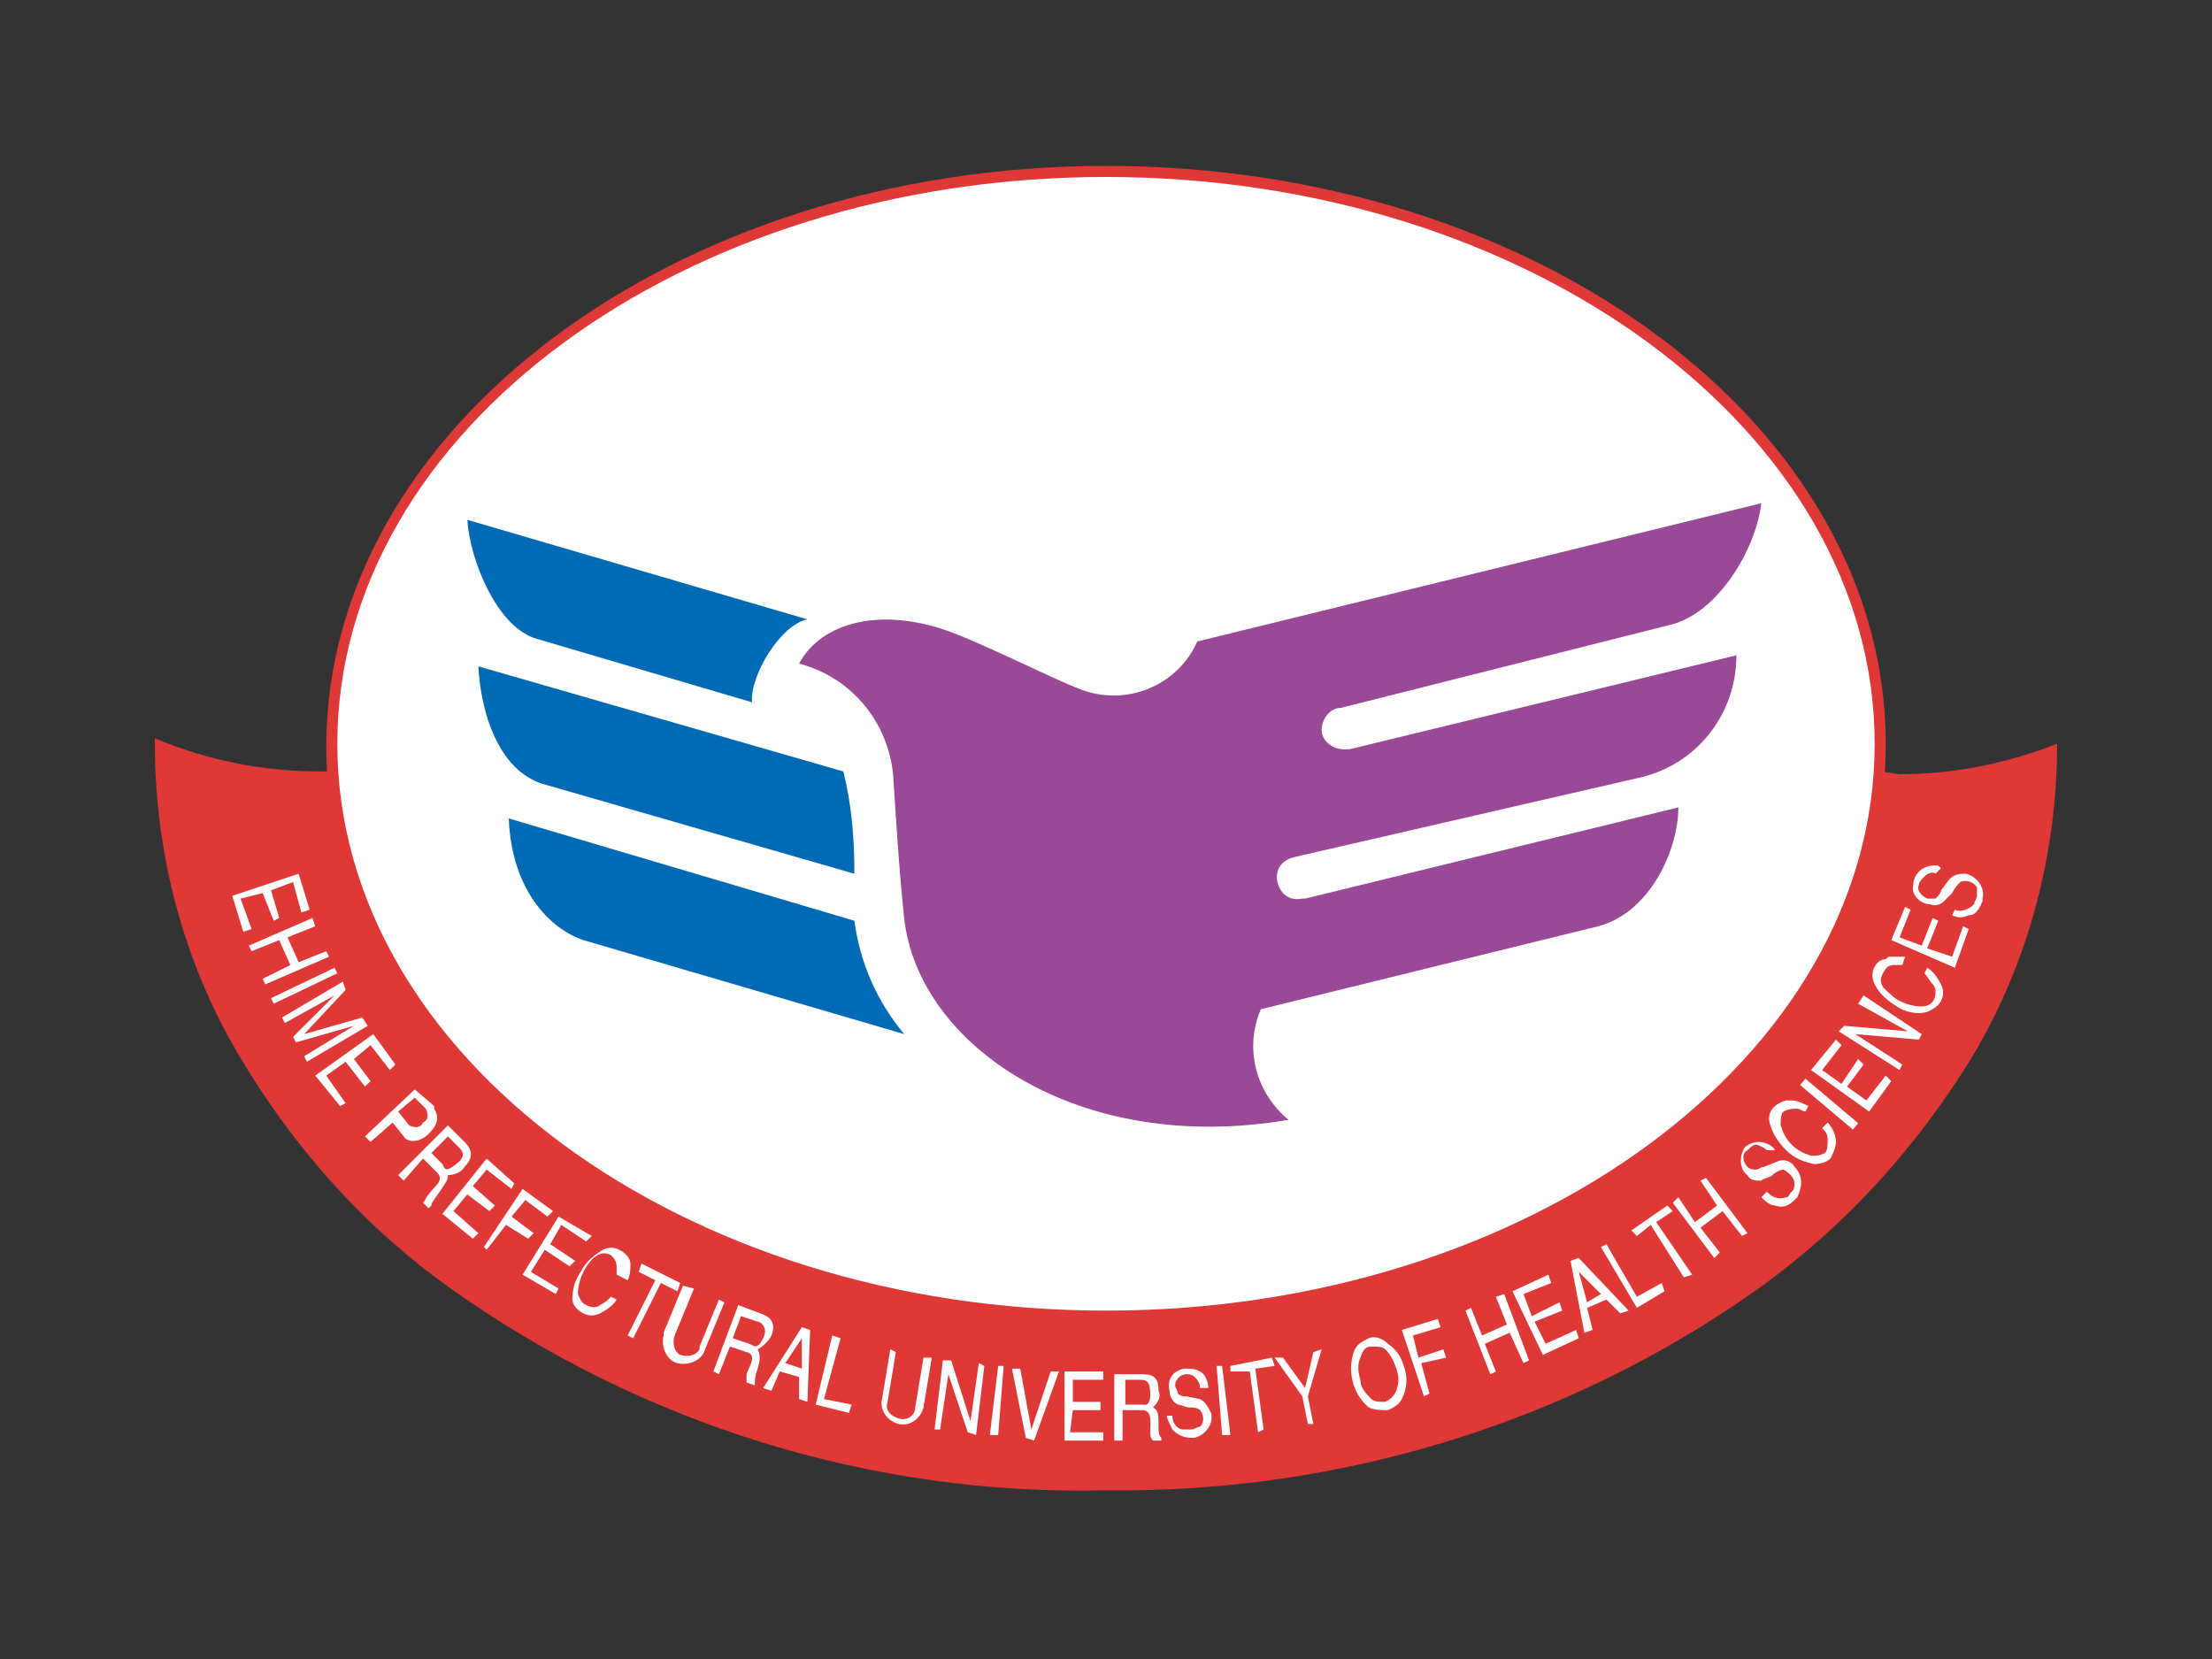
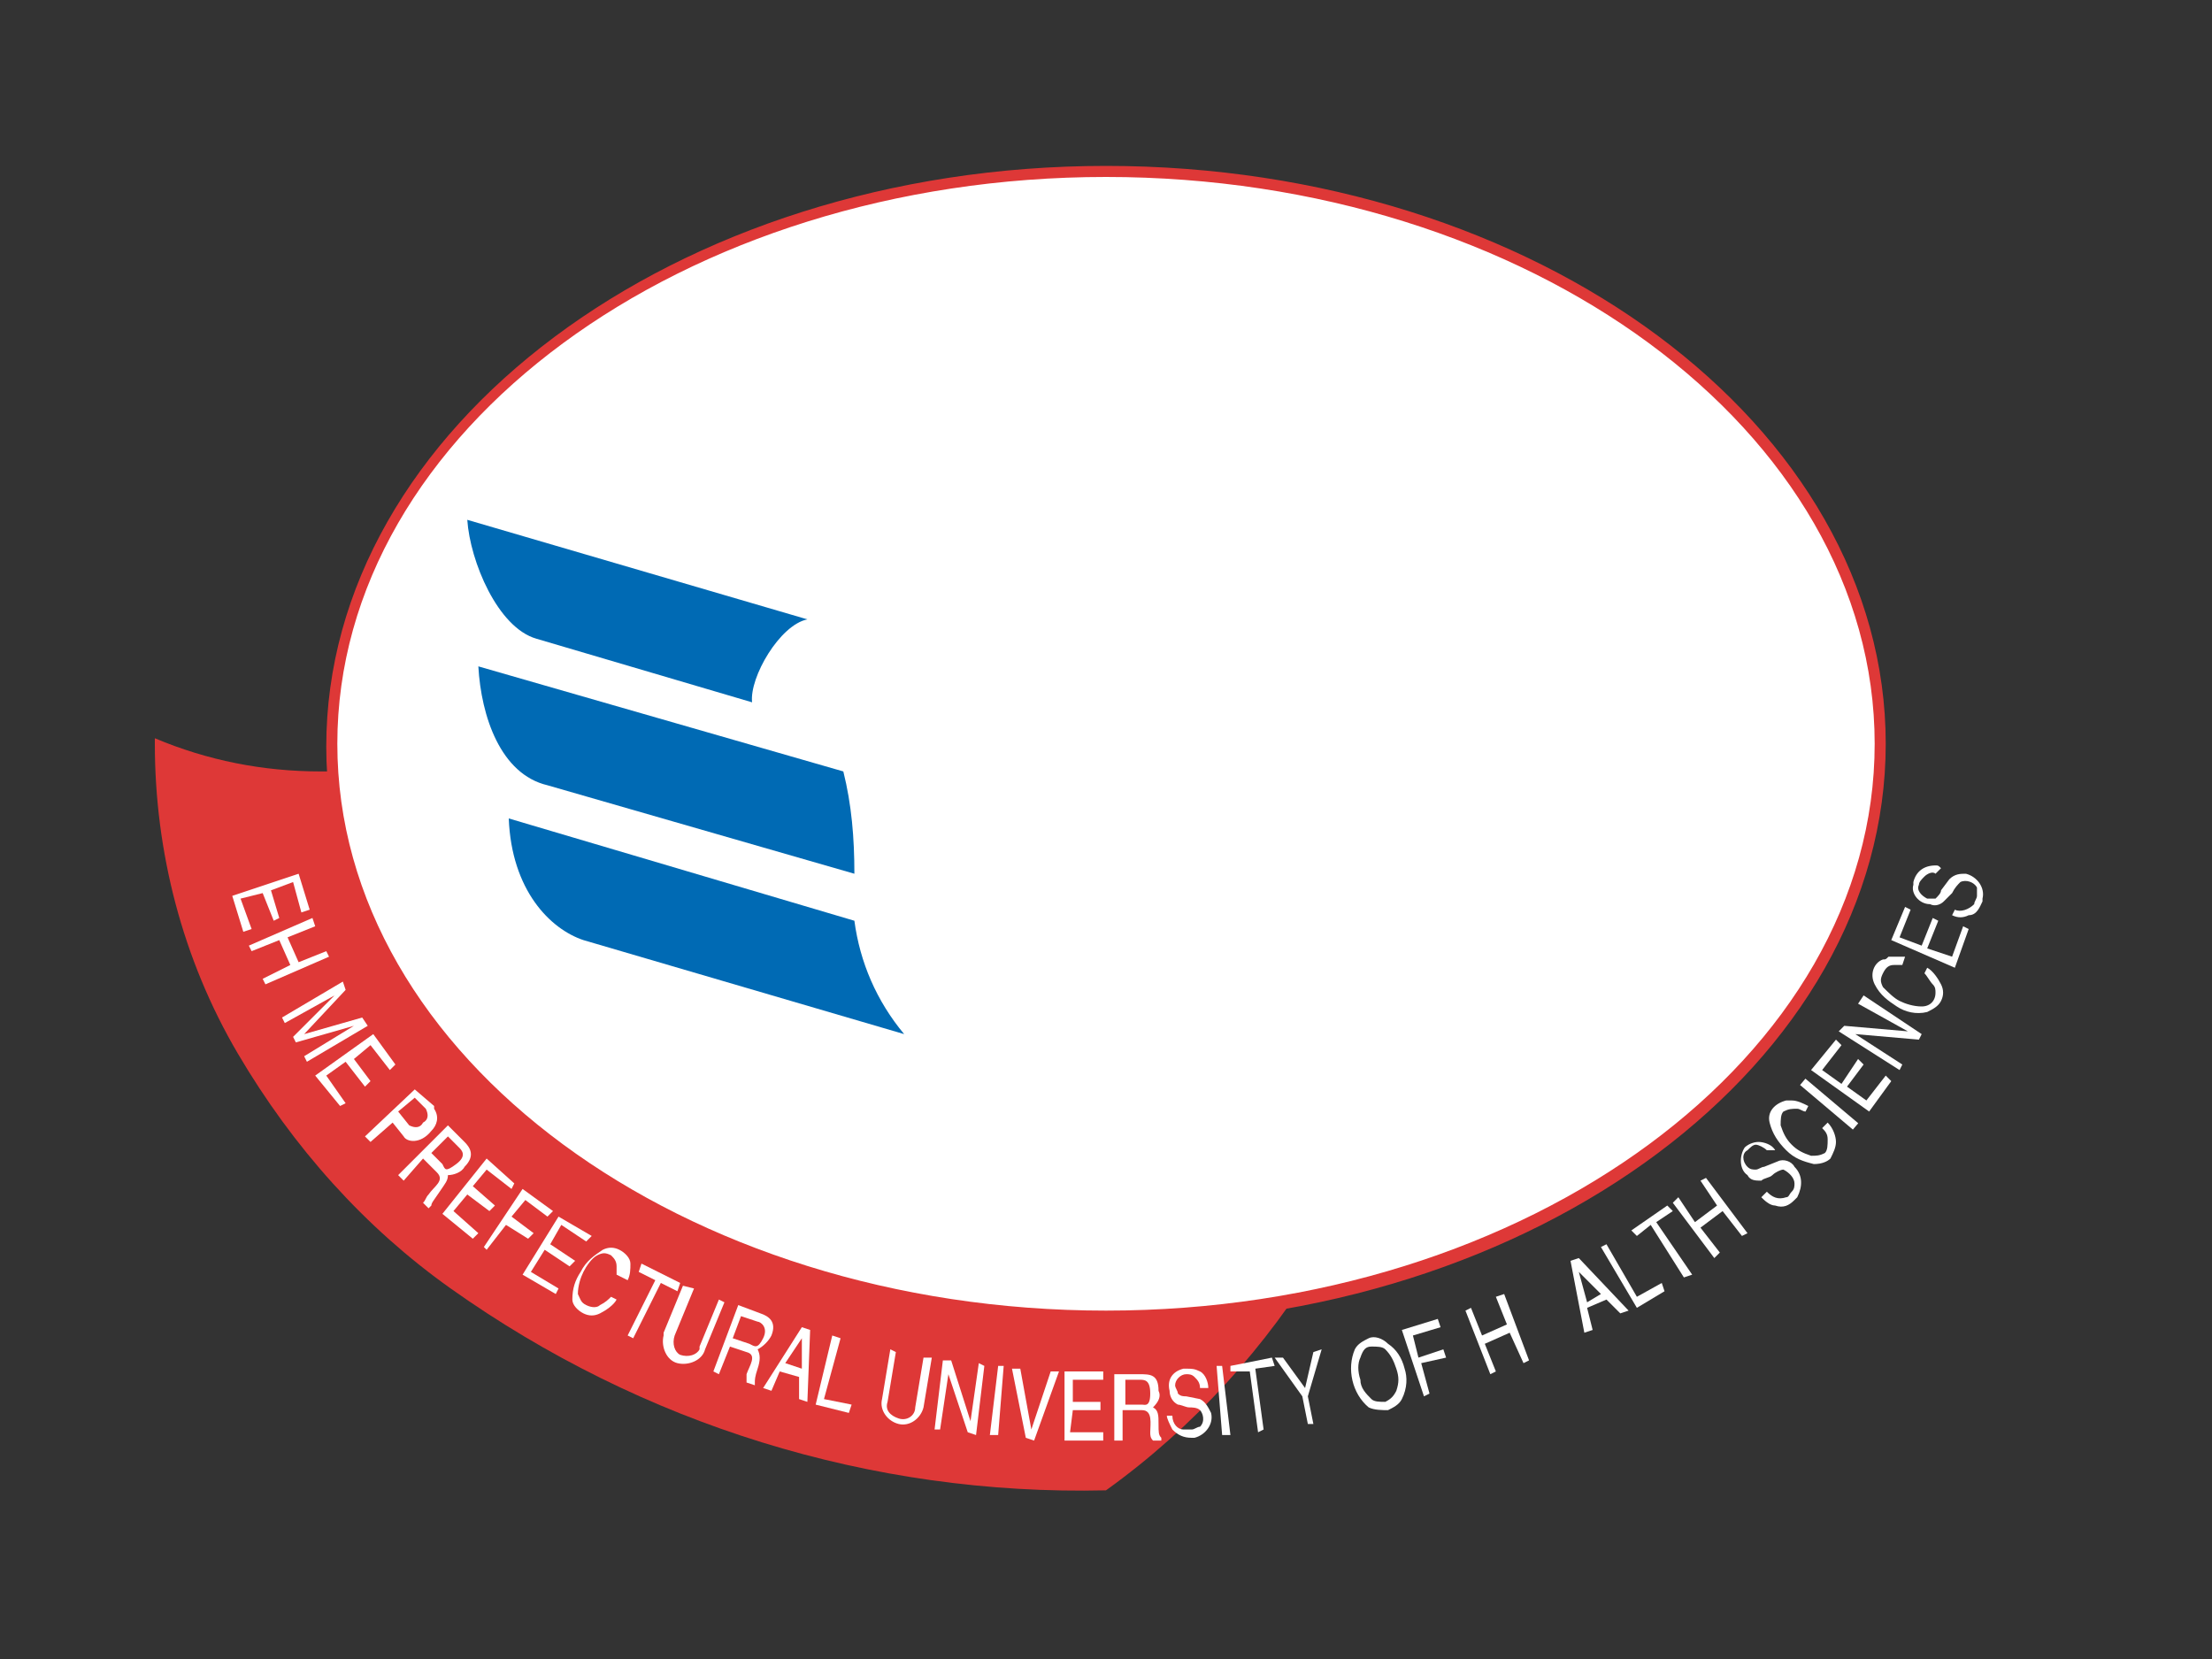
<svg xmlns="http://www.w3.org/2000/svg" version="1.1" id="レイヤー_1" x="0px" y="0px" viewBox="0 0 80 60" style="enable-background:new 0 0 80 60;" xml:space="preserve">
  <rect x="0" y="0" width="80" height="60" fill="#333333" stroke="none" />
  <style type="text/css">
	.st0{fill:#DE3837;}
	.st1{fill:#FFFFFF;}
	.st2{fill:#994995;}
	.st3{fill:#006AB4;}
</style>
  <g id="レイヤー_2_1_">
    <g id="レイヤー_1-2">
-       <path class="st0" d="M68,27.9c-0.7,11-13,19.7-28,19.7s-27.3-8.7-28-19.7h-0.4c-2.1,0-4.1-0.4-6-1.2v0.2c0,3.9,1,7.8,3,11.2    c2,3.4,4.6,6.3,7.7,8.5c6.9,4.9,15.2,7.5,23.7,7.3c8.4,0.1,16.7-2.4,23.6-7.3c3.2-2.3,5.8-5.2,7.8-8.5c2-3.4,3-7.3,3-11.2v0    c-1.8,0.7-3.7,1.1-5.7,1.1L68,27.9" />
+       <path class="st0" d="M68,27.9c-0.7,11-13,19.7-28,19.7s-27.3-8.7-28-19.7h-0.4c-2.1,0-4.1-0.4-6-1.2v0.2c0,3.9,1,7.8,3,11.2    c2,3.4,4.6,6.3,7.7,8.5c6.9,4.9,15.2,7.5,23.7,7.3c3.2-2.3,5.8-5.2,7.8-8.5c2-3.4,3-7.3,3-11.2v0    c-1.8,0.7-3.7,1.1-5.7,1.1L68,27.9" />
      <path class="st1" d="M68,26.9c0,11.5-12.5,20.7-28,20.7s-28-9.3-28-20.7S24.5,6.2,40,6.2S68,15.5,68,26.9" />
      <path class="st0" d="M40,47.9c-15.6,0-28.2-9.4-28.2-20.9S24.4,6,40,6s28.2,9.4,28.2,20.9S55.6,47.9,40,47.9z M40,6.4    c-15.3,0-27.8,9.2-27.8,20.5S24.7,47.4,40,47.4s27.8-9.2,27.8-20.5S55.3,6.4,40,6.4z" />
      <polygon class="st1" points="10.8,31.6 11.2,32.9 10.9,33 10.6,31.9 9.8,32.2 10.1,33.2 9.9,33.3 9.5,32.3 8.7,32.5 9.1,33.6     8.8,33.7 8.4,32.4   " />
      <polygon class="st1" points="10.5,34.9 10.1,34 9.1,34.4 9,34.2 11.3,33.2 11.4,33.5 10.4,33.9 10.8,34.8 11.8,34.4 11.9,34.6     9.6,35.6 9.5,35.4   " />
-       <polygon class="st1" points="12.1,35 12.2,35.2 9.9,36.3 9.8,36.1   " />
      <polygon class="st1" points="10.6,37.5 12.1,36 10.3,37 10.2,36.8 12.4,35.5 12.5,35.8 11,37.4 13.1,36.8 13.3,37.1 11.1,38.4     11,38.2 12.8,37.1 10.7,37.7   " />
      <polygon class="st1" points="13.5,37.4 14.3,38.5 14.1,38.7 13.4,37.8 12.8,38.3 13.4,39.1 13.2,39.3 12.5,38.4 11.8,38.9     12.5,39.9 12.3,40 11.4,38.9   " />
      <path class="st1" d="M15,39.7l0.4,0.4c0.1,0.2,0.1,0.4-0.1,0.5c0,0,0,0,0,0c-0.1,0.2-0.3,0.2-0.5,0.1l-0.4-0.5L15,39.7z     M13.2,41.1l0.2,0.2l0.8-0.7l0.4,0.5c0.1,0.2,0.6,0.3,1-0.2c0.2-0.2,0.3-0.5,0.1-0.8c0,0,0,0,0-0.1L15,39.4L13.2,41.1" />
      <path class="st1" d="M16.6,41.5c0.1,0.1,0.3,0.3-0.1,0.6s-0.4,0.2-0.5,0l-0.4-0.4l0.6-0.6L16.6,41.5z M14.4,42.5l0.2,0.2l0.7-0.8    l0.5,0.5c0.3,0.3-0.1,0.5-0.3,0.8c-0.1,0.1-0.1,0.2-0.2,0.3l0.2,0.2l0.1-0.1c0-0.1,0.1-0.2,0.3-0.5s0.3-0.4,0.3-0.6    c0.2,0,0.5-0.1,0.6-0.3c0.4-0.4,0.2-0.7,0-0.9l-0.6-0.6L14.4,42.5" />
      <polygon class="st1" points="17.6,41.9 18.6,42.8 18.5,43 17.6,42.3 17.1,42.9 17.9,43.6 17.7,43.8 16.9,43.2 16.4,43.8     17.3,44.6 17.1,44.8 16,43.9   " />
      <polygon class="st1" points="18.9,43 20,43.8 19.8,44 19,43.4 18.5,44 19.3,44.6 19.1,44.8 18.3,44.3 17.6,45.2 17.5,45.1   " />
      <polygon class="st1" points="20.2,44 21.4,44.7 21.2,44.9 20.3,44.3 19.9,45 20.8,45.6 20.6,45.8 19.7,45.2 19.2,46 20.2,46.6     20.1,46.8 18.9,46.1   " />
      <path class="st1" d="M22.7,46.3c0.1-0.2,0.1-0.4,0.1-0.6c0-0.2-0.2-0.4-0.4-0.5c-0.2-0.1-0.4-0.1-0.6,0c-0.3,0.2-0.6,0.4-0.8,0.8    c-0.2,0.3-0.3,0.6-0.3,1c0,0.2,0.2,0.4,0.4,0.5c0.2,0.1,0.4,0.1,0.6,0c0.2-0.1,0.5-0.3,0.6-0.5l-0.2-0.1c-0.1,0.1-0.2,0.2-0.4,0.3    c-0.1,0.1-0.3,0.1-0.5,0c-0.2-0.1-0.2-0.2-0.3-0.4c0-0.3,0.1-0.6,0.2-0.8c0.1-0.2,0.3-0.5,0.5-0.6c0.2-0.1,0.3-0.1,0.5,0    c0.1,0.1,0.2,0.2,0.2,0.4c0,0.1,0,0.2,0,0.3L22.7,46.3" />
      <polygon class="st1" points="23.7,46.3 23.1,46 23.2,45.7 24.6,46.4 24.5,46.7 23.9,46.4 22.9,48.4 22.7,48.3   " />
      <path class="st1" d="M25.1,46.6l-0.7,1.7c-0.1,0.3,0,0.6,0.2,0.7c0.3,0.1,0.6,0,0.7-0.2c0,0,0,0,0-0.1L26,47l0.2,0.1l-0.7,1.7    c-0.1,0.4-0.6,0.6-1,0.5c-0.4-0.1-0.6-0.6-0.5-1c0,0,0-0.1,0-0.1l0.7-1.7L25.1,46.6" />
      <path class="st1" d="M27.4,47.8c0.1,0,0.4,0.2,0.2,0.6s-0.3,0.3-0.5,0.2l-0.6-0.2l0.3-0.8L27.4,47.8z M25.8,49.6l0.2,0.1l0.4-1    l0.6,0.2c0.4,0.1,0.1,0.5,0,0.8c0,0.1,0,0.2,0,0.3l0.3,0.1V50c0-0.1,0-0.2,0.1-0.5s0.1-0.5,0-0.7c0.2-0.1,0.4-0.3,0.5-0.5    c0.2-0.5-0.1-0.7-0.4-0.8l-0.8-0.3L25.8,49.6" />
      <path class="st1" d="M29,48.4v1.1l-0.6-0.2L29,48.4z M28.2,49.6l0.7,0.2v0.8l0.3,0.1l0.1-2.6L29,48l-1.4,2.2l0.3,0.1L28.2,49.6" />
      <polygon class="st1" points="30.1,48.3 29.5,50.8 30.7,51.1 30.8,50.8 29.8,50.6 30.4,48.4   " />
      <path class="st1" d="M32.2,48.8l-0.3,1.8c-0.1,0.4,0.2,0.8,0.6,0.9c0.4,0.1,0.8-0.2,0.9-0.6l0.3-1.8h-0.3l-0.3,1.8    c0,0.3-0.3,0.5-0.6,0.4s-0.5-0.3-0.4-0.6l0.3-1.8L32.2,48.8" />
      <polygon class="st1" points="35,51.8 34.3,49.7 34,51.7 33.8,51.7 34.1,49.2 34.4,49.2 35.1,51.4 35.4,49.3 35.6,49.4 35.3,51.9       " />
      <polygon class="st1" points="36.1,49.4 36.3,49.4 36.1,51.9 35.8,51.9   " />
      <polygon class="st1" points="38,49.6 38.3,49.6 37.4,52.1 37.1,52 36.6,49.5 36.9,49.5 37.3,51.7   " />
      <polygon class="st1" points="38.5,49.6 39.9,49.6 39.9,49.9 38.8,49.9 38.8,50.7 39.8,50.7 39.8,51 38.8,51 38.7,51.8 39.9,51.8     39.9,52.1 38.5,52.1   " />
      <path class="st1" d="M41.2,49.9c0.2,0,0.4,0,0.4,0.5s-0.2,0.4-0.3,0.4h-0.6v-0.9L41.2,49.9z M40.3,52.1h0.3V51h0.7    c0.4,0,0.3,0.5,0.3,0.8c0,0.1,0,0.2,0.1,0.3h0.3V52c-0.1-0.1-0.1-0.2-0.1-0.5s0-0.5-0.2-0.6c0.2-0.2,0.3-0.4,0.2-0.6    c0-0.6-0.3-0.6-0.7-0.6h-0.9L40.3,52.1" />
      <path class="st1" d="M43.4,50.2c0-0.2-0.1-0.3-0.2-0.4c-0.1-0.1-0.2-0.1-0.3-0.1c-0.2,0-0.4,0.2-0.4,0.4c0,0.1,0.1,0.2,0.1,0.3    c0.1,0.1,0.2,0.1,0.3,0.1l0.5,0.1c0.2,0.1,0.3,0.3,0.4,0.5c0.1,0.4-0.2,0.8-0.6,0.9c0,0-0.1,0-0.1,0c-0.3,0-0.5-0.1-0.7-0.3    c-0.1-0.2-0.2-0.4-0.2-0.5h0.2c0,0.3,0.2,0.5,0.4,0.5c0.1,0,0.2,0,0.3,0c0.1,0,0.2-0.1,0.3-0.1c0.2-0.2,0.1-0.5,0-0.6c0,0,0,0,0,0    c-0.1-0.1-0.3-0.1-0.4-0.1c-0.1,0-0.3-0.1-0.4-0.1c-0.2-0.1-0.3-0.3-0.3-0.5c-0.1-0.4,0.1-0.7,0.5-0.8c0,0,0.1,0,0.1,0    c0.2,0,0.3,0,0.5,0.1c0.2,0.1,0.3,0.4,0.3,0.6L43.4,50.2" />
      <polygon class="st1" points="44,49.4 44.2,49.4 44.5,51.9 44.2,51.9   " />
      <polygon class="st1" points="45.2,49.6 44.5,49.6 44.5,49.4 46,49.1 46.1,49.4 45.4,49.5 45.7,51.7 45.5,51.8   " />
      <polygon class="st1" points="46.4,49.1 47.2,50.2 47.5,48.9 47.8,48.8 47.3,50.5 47.5,51.5 47.3,51.5 47.1,50.5 46.1,49.1   " />
      <path class="st1" d="M49.6,48.7c0.2,0,0.4,0,0.5,0.1c0.2,0.2,0.3,0.4,0.4,0.7c0.1,0.3,0.1,0.5,0,0.8c-0.1,0.2-0.2,0.3-0.4,0.4    c-0.2,0-0.4,0-0.5-0.1c-0.2-0.2-0.4-0.4-0.4-0.7c-0.1-0.3-0.1-0.6,0-0.8C49.3,48.8,49.4,48.7,49.6,48.7 M49.5,48.4    c-0.2,0.1-0.4,0.2-0.5,0.4c-0.3,0.7-0.1,1.6,0.5,2.1C49.7,51,50,51,50.2,51c0.2-0.1,0.4-0.2,0.5-0.4c0.2-0.4,0.2-0.8,0.1-1.1    c-0.1-0.4-0.3-0.7-0.6-0.9C50,48.4,49.7,48.3,49.5,48.4" />
      <polygon class="st1" points="50.7,48.1 52,47.7 52.1,48 51.1,48.3 51.3,49.1 52.2,48.8 52.3,49.1 51.4,49.3 51.7,50.4 51.5,50.5       " />
      <polygon class="st1" points="54.6,48.2 53.7,48.6 54.1,49.6 53.9,49.7 53,47.4 53.2,47.3 53.6,48.3 54.5,47.9 54.1,46.9     54.4,46.8 55.3,49.2 55.1,49.3   " />
-       <polygon class="st1" points="54.7,46.7 56,46.1 56.1,46.4 55.1,46.8 55.4,47.6 56.4,47.1 56.5,47.4 55.5,47.8 55.9,48.6 57,48.1     57.1,48.4 55.8,49   " />
      <path class="st1" d="M57.6,48.1l-0.3,0.1l-0.5-2.6l0.3-0.1l1.8,1.9l-0.3,0.1L58.1,47l-0.7,0.3L57.6,48.1z M57.4,47.1l0.5-0.3    L57.1,46L57.4,47.1" />
      <polygon class="st1" points="58.1,45 59.2,46.9 60.1,46.4 60.2,46.7 59.2,47.3 57.9,45.1   " />
      <polygon class="st1" points="60.9,46.2 61.2,46.1 59.9,44.2 60.5,43.8 60.3,43.6 59,44.5 59.2,44.7 59.7,44.3   " />
      <polygon class="st1" points="62.3,43.8 61.5,44.4 62.2,45.3 62,45.5 60.5,43.5 60.7,43.3 61.3,44.2 62.1,43.6 61.5,42.7     61.7,42.6 63.2,44.6 63,44.7   " />
      <path class="st1" d="M63.9,41.6c-0.1-0.1-0.3-0.2-0.4-0.2c-0.1,0-0.2,0.1-0.3,0.2c-0.2,0.1-0.2,0.4,0,0.6c0.1,0.1,0.2,0.1,0.3,0.1    c0.1,0,0.2-0.1,0.3-0.1l0.5-0.2c0.2-0.1,0.5,0,0.6,0.2c0.3,0.3,0.3,0.7,0.1,1.1c0,0,0,0-0.1,0.1c-0.2,0.2-0.4,0.3-0.7,0.2    c-0.2,0-0.4-0.2-0.5-0.3l0.2-0.2c0.2,0.2,0.4,0.3,0.7,0.2c0.1,0,0.1-0.1,0.2-0.2c0.1-0.1,0.1-0.2,0.1-0.3c0-0.2-0.2-0.4-0.4-0.5    c0,0,0,0,0,0c-0.1,0-0.3,0.1-0.4,0.2c-0.1,0.1-0.3,0.1-0.4,0.2c-0.2,0-0.4,0-0.5-0.2c-0.3-0.2-0.3-0.7-0.1-1c0,0,0,0,0,0    c0.1-0.1,0.3-0.2,0.5-0.2c0.2,0,0.5,0.1,0.6,0.3L63.9,41.6" />
      <path class="st1" d="M65.3,40.2c-0.1,0-0.2-0.1-0.3-0.1c-0.2,0-0.3,0-0.5,0.1c-0.1,0.1-0.1,0.3-0.1,0.5c0.1,0.3,0.2,0.5,0.4,0.7    c0.2,0.2,0.4,0.3,0.7,0.4c0.2,0,0.3,0,0.5-0.1c0.1-0.1,0.1-0.3,0.1-0.5c0-0.2-0.1-0.3-0.2-0.4l0.2-0.2c0.2,0.2,0.3,0.5,0.3,0.7    c0,0.2-0.1,0.4-0.2,0.6c-0.1,0.1-0.3,0.2-0.6,0.2c-0.4-0.1-0.7-0.2-1-0.5c-0.3-0.3-0.5-0.6-0.6-1c-0.1-0.4,0.2-0.7,0.6-0.8    c0.1,0,0.1,0,0.2,0c0.2,0,0.4,0.1,0.6,0.2L65.3,40.2" />
      <rect x="66" y="38.7" transform="matrix(0.645 -0.764 0.764 0.645 -7.035 64.703)" class="st1" width="0.3" height="2.5" />
      <polygon class="st1" points="65.5,38.7 66.4,37.6 66.6,37.8 65.9,38.7 66.6,39.2 67.2,38.3 67.4,38.5 66.8,39.3 67.5,39.8     68.2,38.9 68.4,39.1 67.6,40.2   " />
      <polygon class="st1" points="69.4,37.6 67.1,37.4 68.8,38.5 68.7,38.7 66.5,37.3 66.7,37.1 69,37.3 67.2,36.3 67.4,36 69.5,37.4       " />
      <path class="st1" d="M68.8,34.9c-0.1,0-0.2,0-0.3,0c-0.2,0-0.3,0.1-0.4,0.3c-0.1,0.2-0.1,0.3,0,0.5c0.2,0.2,0.4,0.4,0.6,0.5    c0.2,0.1,0.5,0.2,0.8,0.2c0.3,0,0.5-0.2,0.5-0.5c0-0.1,0-0.2-0.1-0.3c-0.1-0.1-0.2-0.3-0.3-0.4l0.1-0.2c0.2,0.1,0.4,0.4,0.5,0.6    c0.1,0.2,0.1,0.4,0,0.6c-0.1,0.2-0.3,0.3-0.5,0.4c-0.4,0.1-0.8,0-1.1-0.2c-0.3-0.2-0.6-0.4-0.8-0.8c-0.2-0.4,0-0.8,0.3-0.9    c0.1,0,0.1,0,0.2-0.1c0.2,0,0.4,0,0.6,0L68.8,34.9" />
      <polygon class="st1" points="68.4,34 68.9,32.8 69.1,32.9 68.7,33.9 69.5,34.2 69.9,33.2 70.1,33.3 69.7,34.3 70.6,34.6 71,33.5     71.2,33.6 70.7,35   " />
      <path class="st1" d="M70,31.6c-0.1-0.1-0.3,0-0.4,0.1c-0.1,0.1-0.2,0.2-0.2,0.3c-0.1,0.2,0.1,0.4,0.3,0.5c0.1,0,0.2,0,0.3,0    c0.1-0.1,0.2-0.2,0.2-0.3l0.3-0.4c0.2-0.2,0.4-0.2,0.6-0.2c0.4,0.1,0.7,0.5,0.6,0.9c0,0,0,0.1,0,0.1c-0.1,0.2-0.2,0.5-0.5,0.5    c-0.2,0.1-0.4,0.1-0.6,0l0.1-0.2c0.2,0.1,0.5,0,0.7-0.2c0-0.1,0.1-0.2,0.1-0.3c0-0.1,0-0.2,0-0.3c-0.1-0.2-0.4-0.3-0.6-0.2    c0,0,0,0,0,0c-0.1,0.1-0.2,0.2-0.3,0.4c-0.1,0.1-0.2,0.2-0.3,0.3c-0.1,0.1-0.3,0.2-0.5,0.1c-0.4,0-0.7-0.4-0.6-0.7    c0,0,0-0.1,0-0.1c0.1-0.4,0.4-0.6,0.8-0.6c0.1,0,0.1,0,0.2,0.1L70,31.6" />
-       <path class="st2" d="M28.9,24c0.8-1.5,3-2.1,5.6-1.1c1.3,0.5,3.7,1.7,4.5,2c1.7,0.7,3.6-0.1,4.3-1.7l20.4-5    c-0.2,1.7-1.6,4-3.3,4.4l-11.9,3c-0.4,0-0.7,0.4-0.7,0.8c0,0.4,0.4,0.7,0.8,0.7c0.1,0,0.1,0,0.2,0l14-3.4c0,2.1-1.4,3.9-3.4,4.4    L46.8,31c-0.4,0.1-0.7,0.4-0.6,0.9c0.1,0.4,0.4,0.7,0.9,0.6c0,0,0.1,0,0.1,0l13.5-3.3c0,1.5-1,3.8-2.9,4.3l-12.2,3    c-0.6,1.4-0.2,3,1,4c-7.6,1.3-13.4-2.7-13.9-7.3c-0.2-1.9-0.3-3.7-0.4-5.2C32.1,26.1,30.8,24.5,28.9,24" />
      <path class="st3" d="M16.9,18.8c0.1,1.5,1.1,3.9,2.5,4.3l7.8,2.3c-0.1-0.9,1-2.8,2-3L16.9,18.8" />
      <path class="st3" d="M17.3,24.1c0.1,1.8,0.8,3.9,2.5,4.3l11.1,3.2c0-1.3-0.1-2.5-0.4-3.7L17.3,24.1" />
      <path class="st3" d="M18.4,29.6c0.1,2.6,1.5,4,2.7,4.4l11.6,3.4c-1-1.2-1.6-2.6-1.8-4.1L18.4,29.6" />
    </g>
  </g>
</svg>